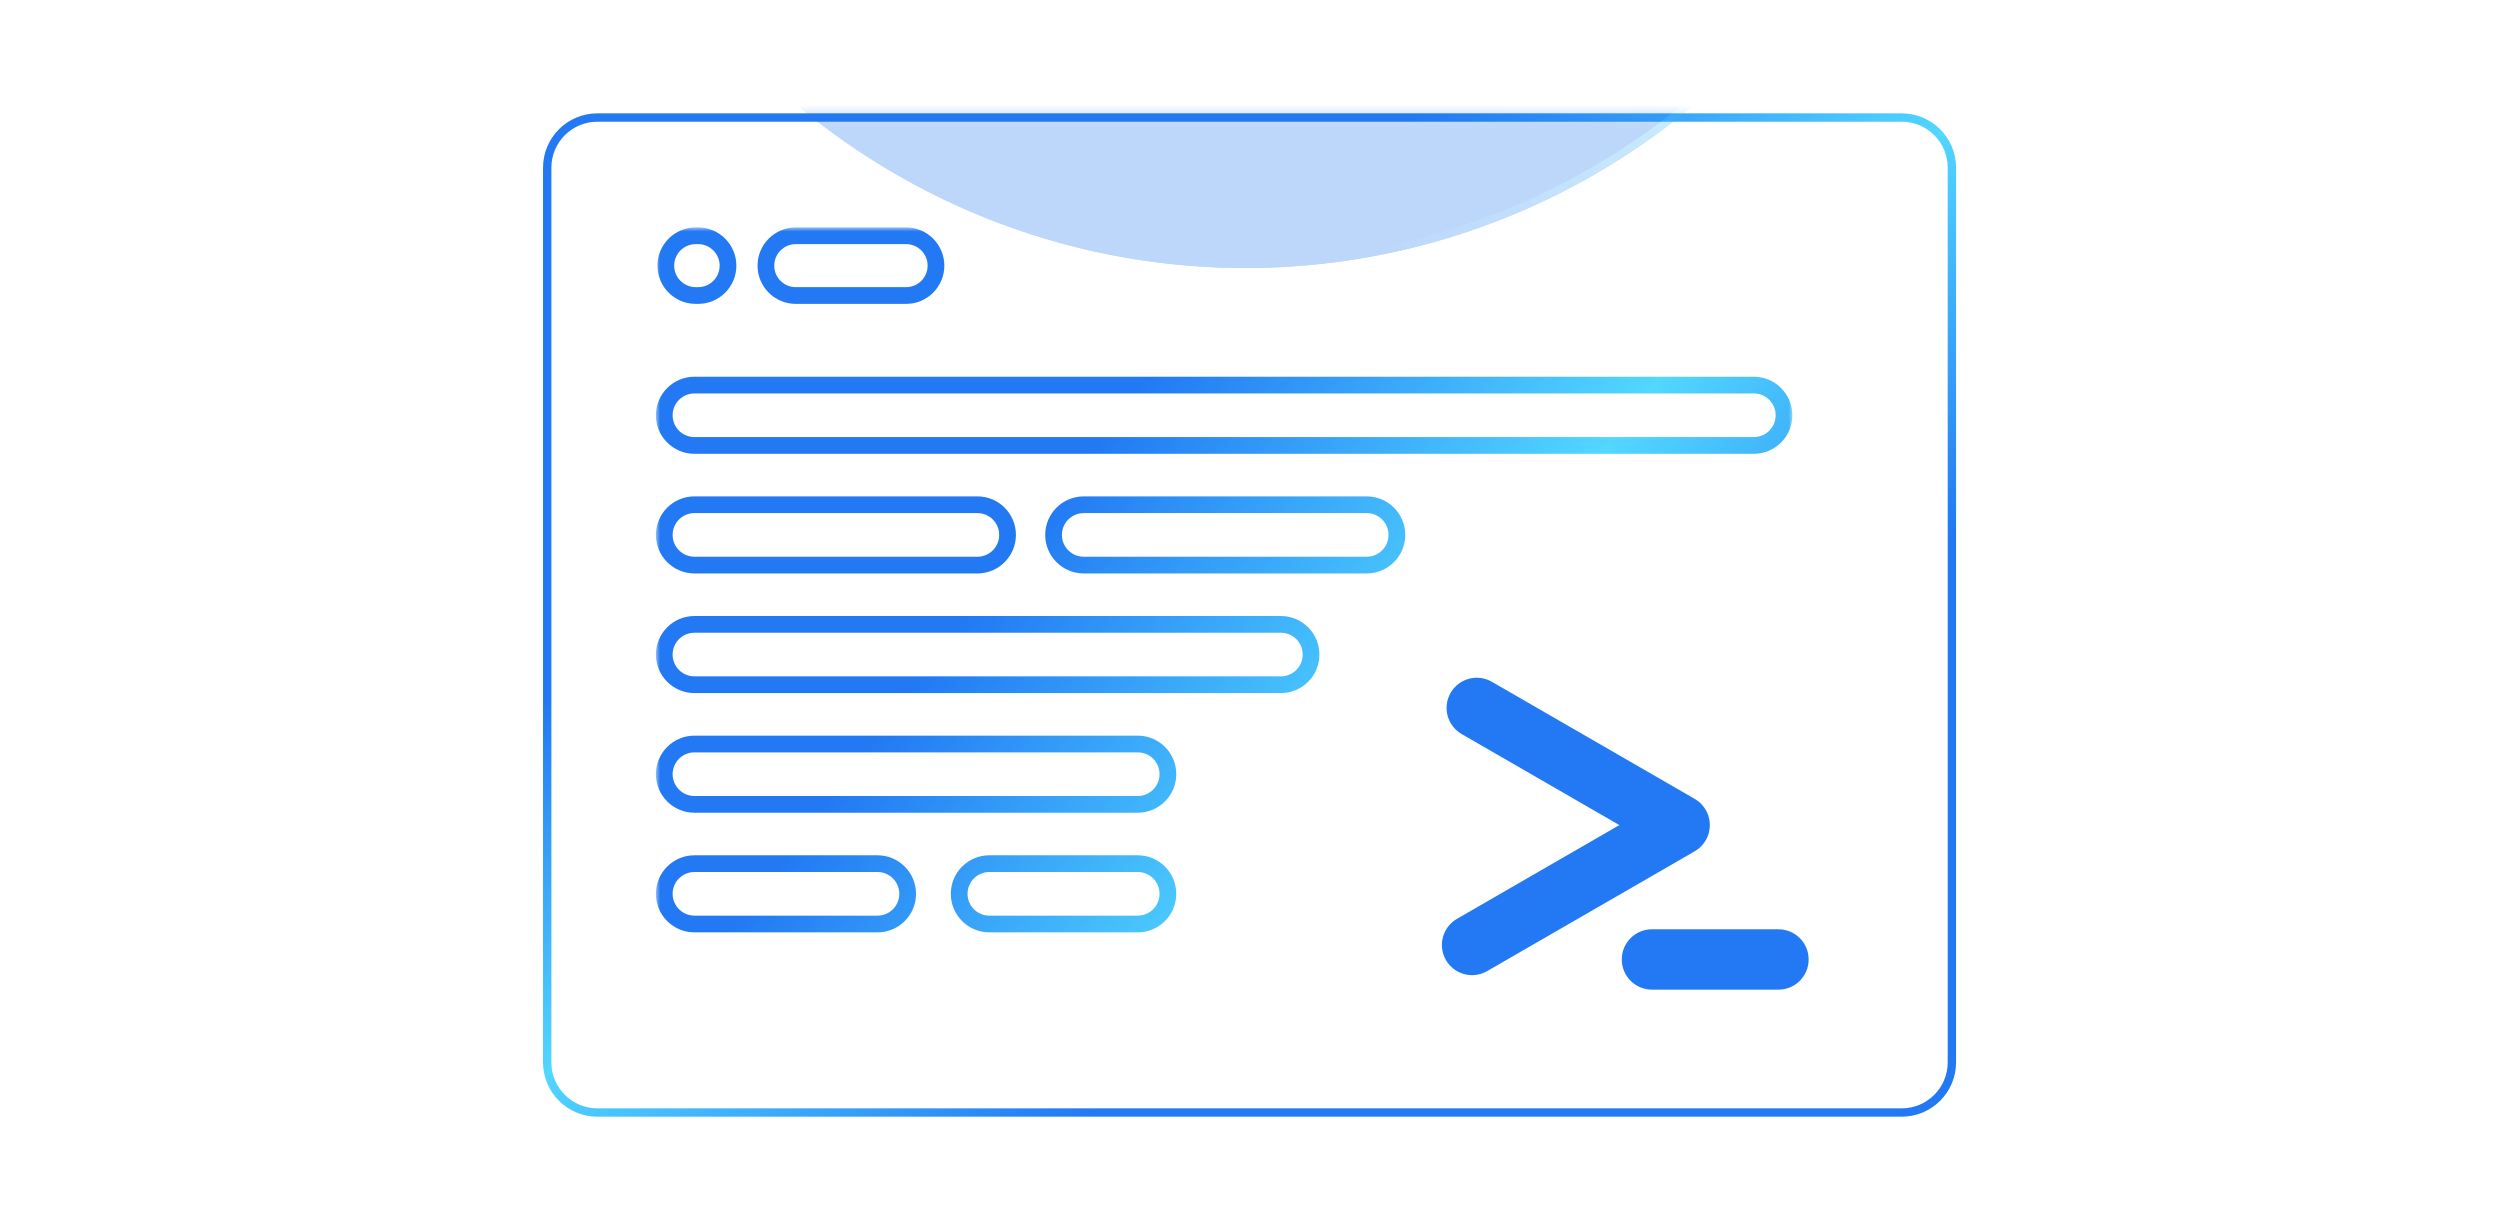
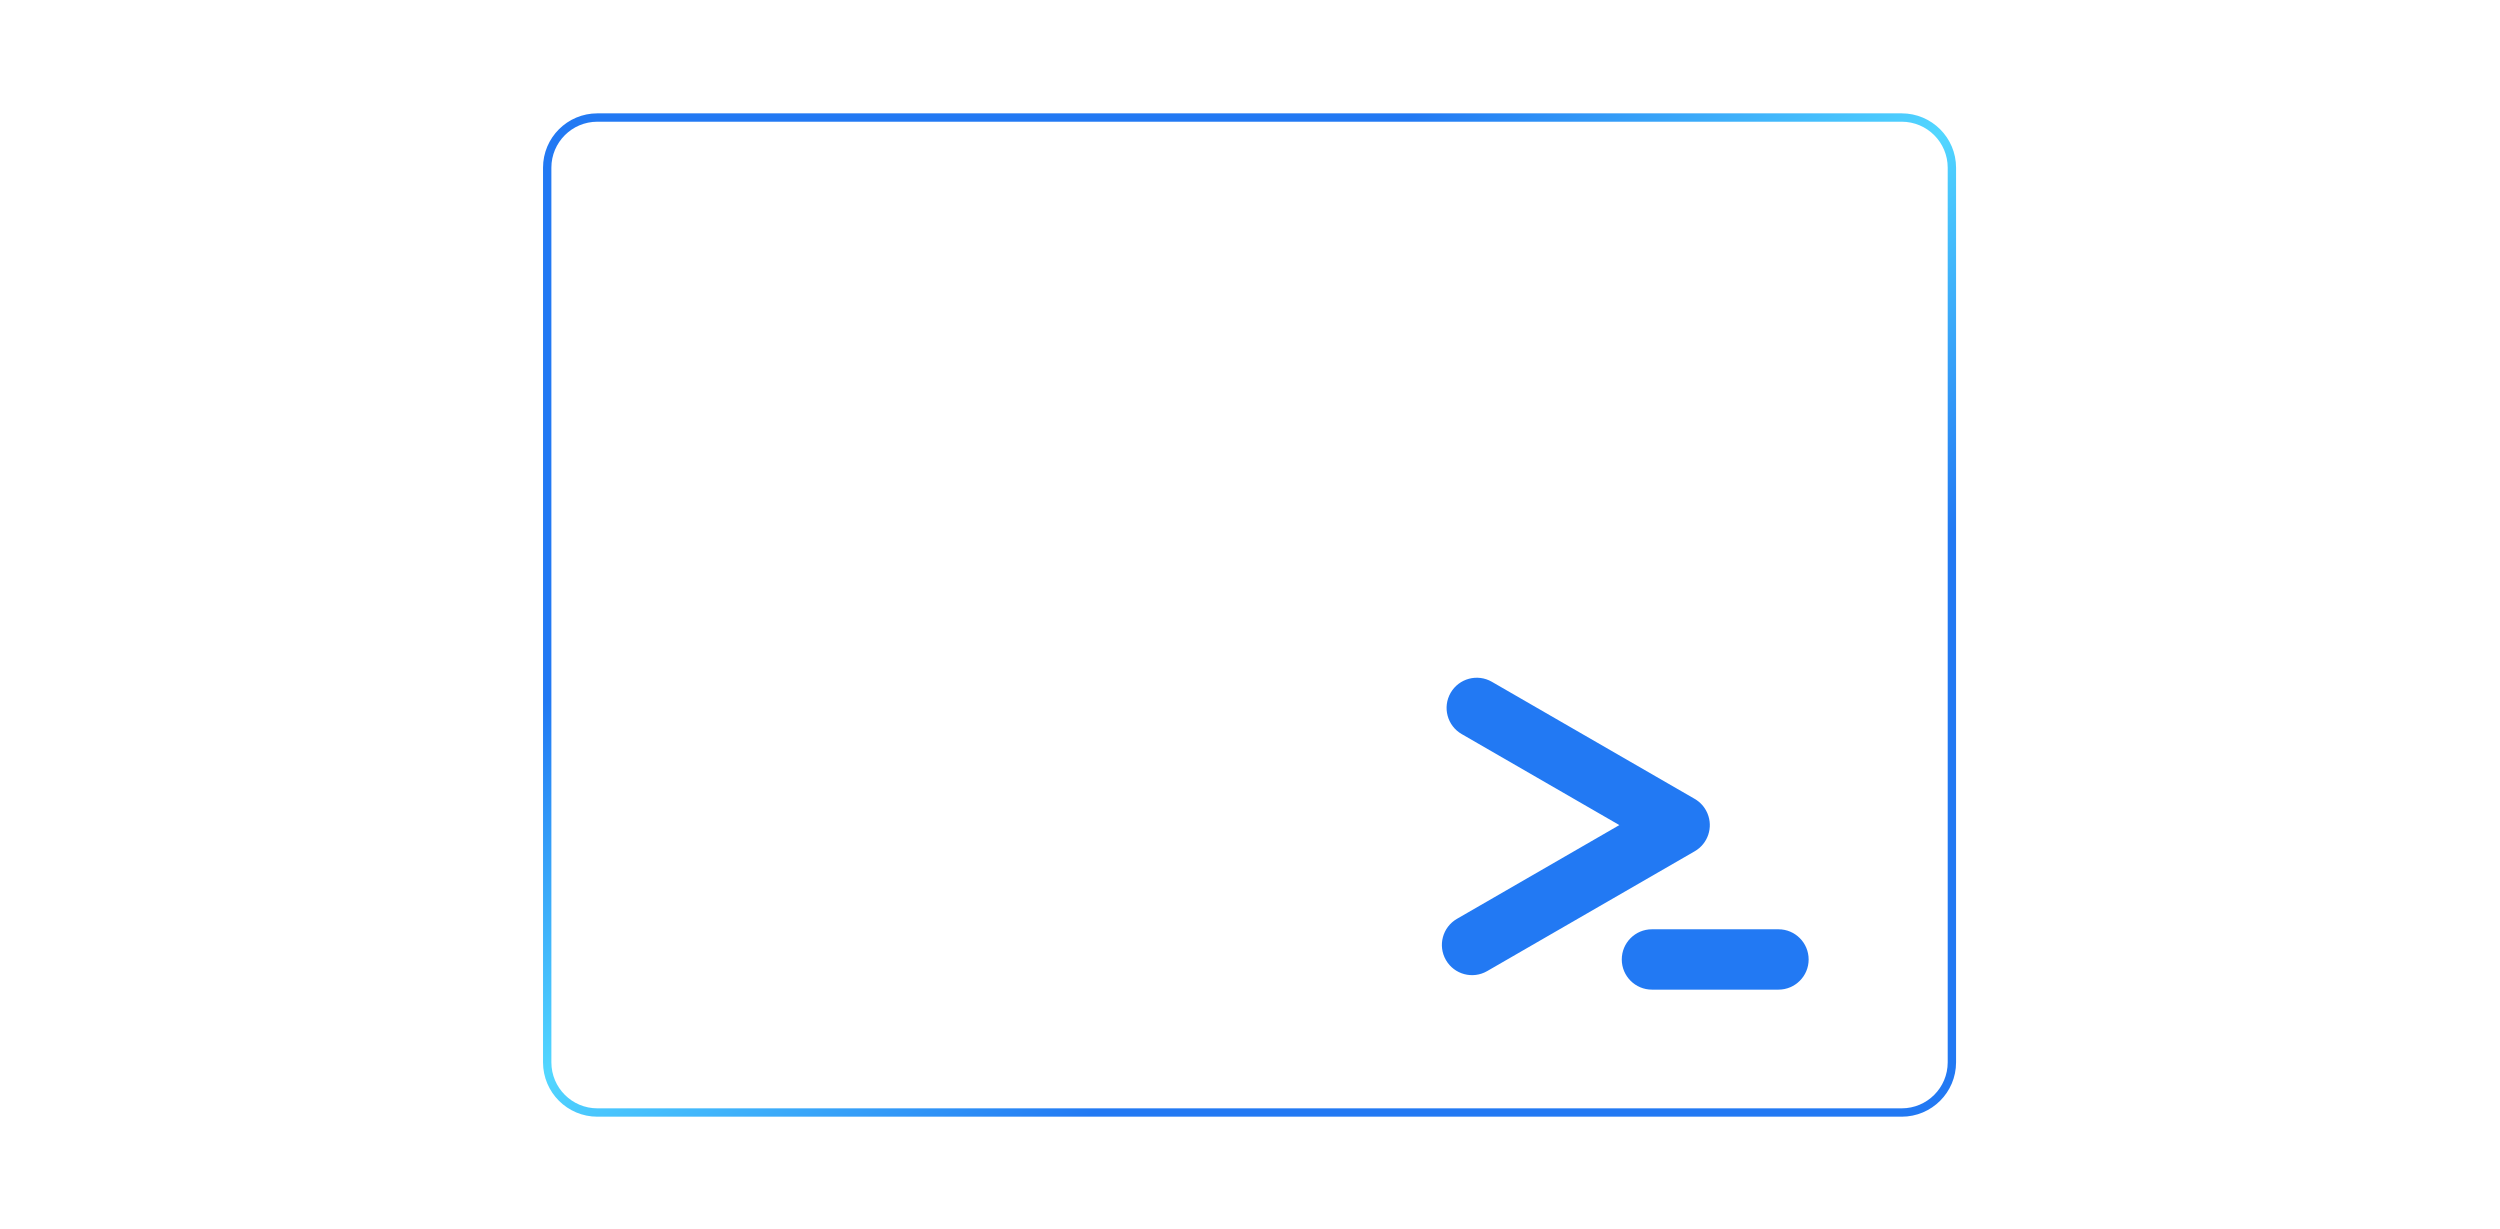
<svg xmlns="http://www.w3.org/2000/svg" width="299" height="147" viewBox="0 0 299 147" fill="none">
  <path d="M65.445 20.057L65.445 127.057C65.445 130.371 68.131 133.057 71.445 133.057L227.445 133.057C230.758 133.057 233.445 130.371 233.445 127.057L233.445 20.057C233.445 16.744 230.758 14.057 227.445 14.057L71.445 14.057C68.131 14.057 65.445 16.744 65.445 20.057Z" stroke="url(#paint0_linear_1193_23288)" />
  <mask id="mask0_1193_23288" style="mask-type:alpha" maskUnits="userSpaceOnUse" x="64" y="13" width="170" height="121">
    <path d="M65.449 20.057L65.449 127.057C65.449 130.371 68.135 133.057 71.449 133.057L227.449 133.057C230.762 133.057 233.449 130.371 233.449 127.057L233.449 20.057C233.449 16.744 230.762 14.057 227.449 14.057L71.449 14.057C68.135 14.057 65.449 16.744 65.449 20.057Z" fill="#0B0B0B" stroke="url(#paint1_linear_1193_23288)" />
  </mask>
  <g mask="url(#mask0_1193_23288)">
    <path d="M212.704 111.142C214.697 111.142 216.313 112.758 216.314 114.751C216.314 116.745 214.698 118.361 212.704 118.361H197.573C195.58 118.361 193.964 116.745 193.964 114.751C193.964 112.758 195.58 111.142 197.573 111.142H212.704ZM173.495 82.863C174.492 81.136 176.7 80.545 178.426 81.541L202.686 95.547C203.361 95.937 203.861 96.513 204.162 97.171C204.171 97.19 204.178 97.209 204.187 97.227C204.196 97.249 204.206 97.27 204.215 97.292C204.908 98.944 204.282 100.891 202.691 101.81L177.863 116.144C176.137 117.141 173.929 116.549 172.933 114.823C171.936 113.096 172.528 110.889 174.254 109.892L193.674 98.68L174.816 87.793C173.09 86.797 172.499 84.589 173.495 82.863Z" fill="#2279F3" />
    <g opacity="0.3" filter="url(#filter0_f_1193_23288)">
-       <circle cx="148.949" cy="-51.443" r="83.5" fill="#2279F3" />
-       <circle cx="148.949" cy="-51.443" r="83.054" stroke="url(#paint2_linear_1193_23288)" stroke-width="0.891" />
-     </g>
+       </g>
  </g>
  <mask id="path-6-outside-1_1193_23288" maskUnits="userSpaceOnUse" x="78.445" y="27.198" width="136" height="85" fill="black">
    <rect fill="white" x="78.445" y="27.198" width="136" height="85" />
    <path d="M104.949 103.292C106.942 103.292 108.558 104.908 108.558 106.901C108.558 108.895 106.942 110.51 104.949 110.51H83.054C81.061 110.51 79.445 108.895 79.445 106.901C79.445 104.908 81.061 103.292 83.054 103.292H104.949ZM136.072 103.292C138.065 103.292 139.681 104.908 139.681 106.901C139.681 108.895 138.065 110.51 136.072 110.51H118.328C116.334 110.51 114.718 108.895 114.718 106.901C114.718 104.908 116.334 103.292 118.328 103.292H136.072ZM136.074 88.983C138.067 88.983 139.683 90.599 139.683 92.593C139.683 94.586 138.067 96.202 136.074 96.202H83.054C81.061 96.202 79.445 94.586 79.445 92.593C79.445 90.599 81.061 88.983 83.054 88.983H136.074ZM153.193 74.675C155.186 74.675 156.802 76.29 156.802 78.284C156.802 80.277 155.186 81.893 153.193 81.893H83.054C81.061 81.893 79.445 80.277 79.445 78.284C79.445 76.29 81.061 74.675 83.054 74.675H153.193ZM116.896 60.366C118.889 60.366 120.505 61.982 120.505 63.975C120.505 65.969 118.889 67.585 116.896 67.585H83.054C81.061 67.585 79.445 65.969 79.445 63.975C79.445 61.982 81.061 60.366 83.054 60.366H116.896ZM163.458 60.366C165.452 60.366 167.068 61.982 167.068 63.975C167.068 65.969 165.452 67.585 163.458 67.585H129.617C127.623 67.585 126.007 65.969 126.007 63.975C126.007 61.982 127.623 60.366 129.617 60.366H163.458ZM209.757 46.057C211.751 46.057 213.367 47.673 213.367 49.667C213.367 51.66 211.751 53.276 209.757 53.276H83.054C81.061 53.276 79.445 51.66 79.445 49.667C79.445 47.673 81.061 46.057 83.054 46.057H209.757ZM83.497 28.198C85.47 28.198 87.07 29.798 87.07 31.771C87.07 33.745 85.47 35.344 83.497 35.344H83.206C81.232 35.344 79.632 33.745 79.632 31.771C79.632 29.798 81.232 28.198 83.206 28.198H83.497ZM108.37 28.198C110.343 28.198 111.943 29.798 111.943 31.771C111.943 33.745 110.343 35.344 108.37 35.344H95.174C93.201 35.344 91.601 33.745 91.601 31.771C91.601 29.798 93.201 28.198 95.174 28.198H108.37Z" />
  </mask>
-   <path d="M104.949 103.292V102.292V103.292ZM83.054 110.51L83.054 111.51H83.054V110.51ZM116.896 60.366V59.366V60.366ZM83.054 67.585L83.054 68.585H83.054V67.585ZM163.458 60.366V59.366V60.366ZM129.617 67.585V68.585V67.585ZM209.757 46.057V45.057V46.057ZM83.054 53.276L83.054 54.276H83.054V53.276ZM87.07 31.771H88.07V31.771L87.07 31.771ZM83.206 35.344L83.206 36.344H83.206V35.344ZM79.632 31.771L78.632 31.771V31.771H79.632ZM83.206 28.198V27.198H83.206L83.206 28.198ZM108.37 28.198L108.37 27.198H108.37V28.198ZM111.943 31.771H112.943V31.771L111.943 31.771ZM108.37 35.344V36.344H108.37L108.37 35.344ZM95.174 35.344L95.174 36.344H95.174V35.344ZM91.601 31.771L90.601 31.771V31.771H91.601ZM95.174 28.198V27.198H95.174L95.174 28.198ZM104.949 103.292V104.292C106.39 104.292 107.558 105.46 107.558 106.901H108.558H109.558C109.558 104.355 107.494 102.292 104.949 102.292V103.292ZM108.558 106.901H107.558C107.558 108.342 106.39 109.51 104.949 109.51V110.51V111.51C107.494 111.51 109.558 109.447 109.558 106.901H108.558ZM104.949 110.51V109.51H83.054V110.51V111.51H104.949V110.51ZM83.054 110.51L83.054 109.51C81.613 109.51 80.445 108.342 80.445 106.901H79.445H78.445C78.445 109.447 80.508 111.51 83.054 111.51L83.054 110.51ZM79.445 106.901H80.445C80.445 105.46 81.613 104.292 83.054 104.292V103.292V102.292C80.508 102.292 78.445 104.355 78.445 106.901H79.445ZM83.054 103.292V104.292H104.949V103.292V102.292H83.054V103.292ZM136.072 103.292V104.292C137.513 104.292 138.681 105.46 138.681 106.901H139.681H140.681C140.681 104.355 138.617 102.292 136.072 102.292V103.292ZM139.681 106.901H138.681C138.681 108.342 137.513 109.51 136.072 109.51V110.51V111.51C138.617 111.51 140.681 109.447 140.681 106.901H139.681ZM136.072 110.51V109.51H118.328V110.51V111.51H136.072V110.51ZM118.328 110.51V109.51C116.887 109.51 115.718 108.342 115.718 106.901H114.718H113.718C113.718 109.447 115.782 111.51 118.328 111.51V110.51ZM114.718 106.901H115.718C115.718 105.46 116.887 104.292 118.328 104.292V103.292V102.292C115.782 102.292 113.718 104.355 113.718 106.901H114.718ZM118.328 103.292V104.292H136.072V103.292V102.292H118.328V103.292ZM136.074 88.983V89.983C137.515 89.983 138.683 91.151 138.683 92.593H139.683H140.683C140.683 90.047 138.619 87.983 136.074 87.983V88.983ZM139.683 92.593H138.683C138.683 94.034 137.515 95.202 136.074 95.202V96.202V97.202C138.619 97.202 140.683 95.138 140.683 92.593H139.683ZM136.074 96.202V95.202H83.054V96.202V97.202H136.074V96.202ZM83.054 96.202V95.202C81.613 95.202 80.445 94.034 80.445 92.593H79.445H78.445C78.445 95.138 80.508 97.202 83.054 97.202V96.202ZM79.445 92.593H80.445C80.445 91.151 81.613 89.983 83.054 89.983V88.983V87.983C80.508 87.983 78.445 90.047 78.445 92.593H79.445ZM83.054 88.983V89.983H136.074V88.983V87.983H83.054V88.983ZM153.193 74.675V75.675C154.634 75.675 155.802 76.843 155.802 78.284H156.802H157.802C157.802 75.738 155.739 73.675 153.193 73.675V74.675ZM156.802 78.284H155.802C155.802 79.725 154.634 80.893 153.193 80.893V81.893V82.893C155.739 82.893 157.802 80.83 157.802 78.284H156.802ZM153.193 81.893V80.893H83.054V81.893V82.893H153.193V81.893ZM83.054 81.893V80.893C81.613 80.893 80.445 79.725 80.445 78.284H79.445H78.445C78.445 80.83 80.508 82.893 83.054 82.893V81.893ZM79.445 78.284H80.445C80.445 76.843 81.613 75.675 83.054 75.675V74.675V73.675C80.508 73.675 78.445 75.738 78.445 78.284H79.445ZM83.054 74.675V75.675H153.193V74.675V73.675H83.054V74.675ZM116.896 60.366V61.366C118.337 61.366 119.505 62.534 119.505 63.975H120.505H121.505C121.505 61.43 119.442 59.366 116.896 59.366V60.366ZM120.505 63.975H119.505C119.505 65.416 118.337 66.585 116.896 66.585V67.585V68.585C119.442 68.585 121.505 66.521 121.505 63.975H120.505ZM116.896 67.585V66.585H83.054V67.585V68.585H116.896V67.585ZM83.054 67.585L83.054 66.585C81.613 66.585 80.445 65.416 80.445 63.975H79.445H78.445C78.445 66.521 80.508 68.585 83.054 68.585L83.054 67.585ZM79.445 63.975H80.445C80.445 62.534 81.613 61.366 83.054 61.366V60.366V59.366C80.508 59.366 78.445 61.43 78.445 63.975H79.445ZM83.054 60.366V61.366H116.896V60.366V59.366H83.054V60.366ZM163.458 60.366V61.366C164.9 61.366 166.068 62.534 166.068 63.975H167.068H168.068C168.068 61.43 166.004 59.366 163.458 59.366V60.366ZM167.068 63.975H166.068C166.068 65.416 164.9 66.585 163.458 66.585V67.585V68.585C166.004 68.585 168.068 66.521 168.068 63.975H167.068ZM163.458 67.585V66.585H129.617V67.585V68.585H163.458V67.585ZM129.617 67.585V66.585C128.176 66.585 127.007 65.416 127.007 63.975H126.007H125.007C125.007 66.521 127.071 68.585 129.617 68.585V67.585ZM126.007 63.975H127.007C127.007 62.534 128.176 61.366 129.617 61.366V60.366V59.366C127.071 59.366 125.007 61.43 125.007 63.975H126.007ZM129.617 60.366V61.366H163.458V60.366V59.366H129.617V60.366ZM209.757 46.057V47.057C211.198 47.057 212.367 48.226 212.367 49.667H213.367H214.367C214.367 47.121 212.303 45.057 209.757 45.057V46.057ZM213.367 49.667H212.367C212.367 51.108 211.198 52.276 209.757 52.276V53.276V54.276C212.303 54.276 214.367 52.212 214.367 49.667H213.367ZM209.757 53.276V52.276H83.054V53.276V54.276H209.757V53.276ZM83.054 53.276L83.054 52.276C81.613 52.276 80.445 51.108 80.445 49.667H79.445H78.445C78.445 52.212 80.508 54.276 83.054 54.276L83.054 53.276ZM79.445 49.667H80.445C80.445 48.226 81.613 47.057 83.054 47.057V46.057V45.057C80.508 45.057 78.445 47.121 78.445 49.667H79.445ZM83.054 46.057V47.057H209.757V46.057V45.057H83.054V46.057ZM83.497 28.198V29.198C84.918 29.198 86.07 30.35 86.07 31.771L87.07 31.771L88.07 31.771C88.07 29.245 86.022 27.198 83.497 27.198V28.198ZM87.07 31.771H86.07C86.07 33.193 84.918 34.344 83.497 34.344V35.344V36.344C86.022 36.344 88.07 34.297 88.07 31.771H87.07ZM83.497 35.344V34.344H83.206V35.344V36.344H83.497V35.344ZM83.206 35.344L83.206 34.344C81.784 34.344 80.632 33.192 80.632 31.771H79.632H78.632C78.632 34.297 80.68 36.344 83.206 36.344L83.206 35.344ZM79.632 31.771L80.632 31.771C80.632 30.35 81.784 29.198 83.206 29.198L83.206 28.198L83.206 27.198C80.68 27.198 78.632 29.245 78.632 31.771L79.632 31.771ZM83.206 28.198V29.198H83.497V28.198V27.198H83.206V28.198ZM108.37 28.198L108.37 29.198C109.791 29.198 110.943 30.35 110.943 31.771L111.943 31.771L112.943 31.771C112.943 29.245 110.895 27.198 108.37 27.198L108.37 28.198ZM111.943 31.771H110.943C110.943 33.192 109.791 34.344 108.37 34.344L108.37 35.344L108.37 36.344C110.895 36.344 112.943 34.297 112.943 31.771H111.943ZM108.37 35.344V34.344H95.174V35.344V36.344H108.37V35.344ZM95.174 35.344L95.174 34.344C93.753 34.344 92.601 33.192 92.601 31.771H91.601H90.601C90.601 34.297 92.649 36.344 95.174 36.344L95.174 35.344ZM91.601 31.771L92.601 31.771C92.601 30.35 93.753 29.198 95.174 29.198L95.174 28.198L95.174 27.198C92.649 27.198 90.601 29.245 90.601 31.771L91.601 31.771ZM95.174 28.198V29.198H108.37V28.198V27.198H95.174V28.198Z" fill="url(#paint3_linear_1193_23288)" mask="url(#path-6-outside-1_1193_23288)" />
  <defs>
    <filter id="filter0_f_1193_23288" x="-34.551" y="-234.943" width="367" height="367" filterUnits="userSpaceOnUse" color-interpolation-filters="sRGB">
      <feFlood flood-opacity="0" result="BackgroundImageFix" />
      <feBlend mode="normal" in="SourceGraphic" in2="BackgroundImageFix" result="shape" />
      <feGaussianBlur stdDeviation="50" result="effect1_foregroundBlur_1193_23288" />
    </filter>
    <linearGradient id="paint0_linear_1193_23288" x1="74.999" y1="17.206" x2="173.087" y2="162.518" gradientUnits="userSpaceOnUse">
      <stop offset="0.284" stop-color="#2279F3" />
      <stop offset="0.495" stop-color="#52D7FF" />
      <stop offset="0.726" stop-color="#2279F3" />
    </linearGradient>
    <linearGradient id="paint1_linear_1193_23288" x1="75.003" y1="17.206" x2="173.091" y2="162.518" gradientUnits="userSpaceOnUse">
      <stop offset="0.284" stop-color="#2279F3" />
      <stop offset="0.495" stop-color="#52D7FF" />
      <stop offset="0.726" stop-color="#2279F3" />
    </linearGradient>
    <linearGradient id="paint2_linear_1193_23288" x1="222.951" y1="-130.524" x2="74.702" y2="25.044" gradientUnits="userSpaceOnUse">
      <stop offset="0.284" stop-color="#2279F3" />
      <stop offset="0.495" stop-color="#52D7FF" />
      <stop offset="0.726" stop-color="#2279F3" />
    </linearGradient>
    <linearGradient id="paint3_linear_1193_23288" x1="247.262" y1="156.507" x2="76.269" y2="28.144" gradientUnits="userSpaceOnUse">
      <stop offset="0.284" stop-color="#2279F3" />
      <stop offset="0.495" stop-color="#52D7FF" />
      <stop offset="0.726" stop-color="#2279F3" />
    </linearGradient>
  </defs>
</svg>